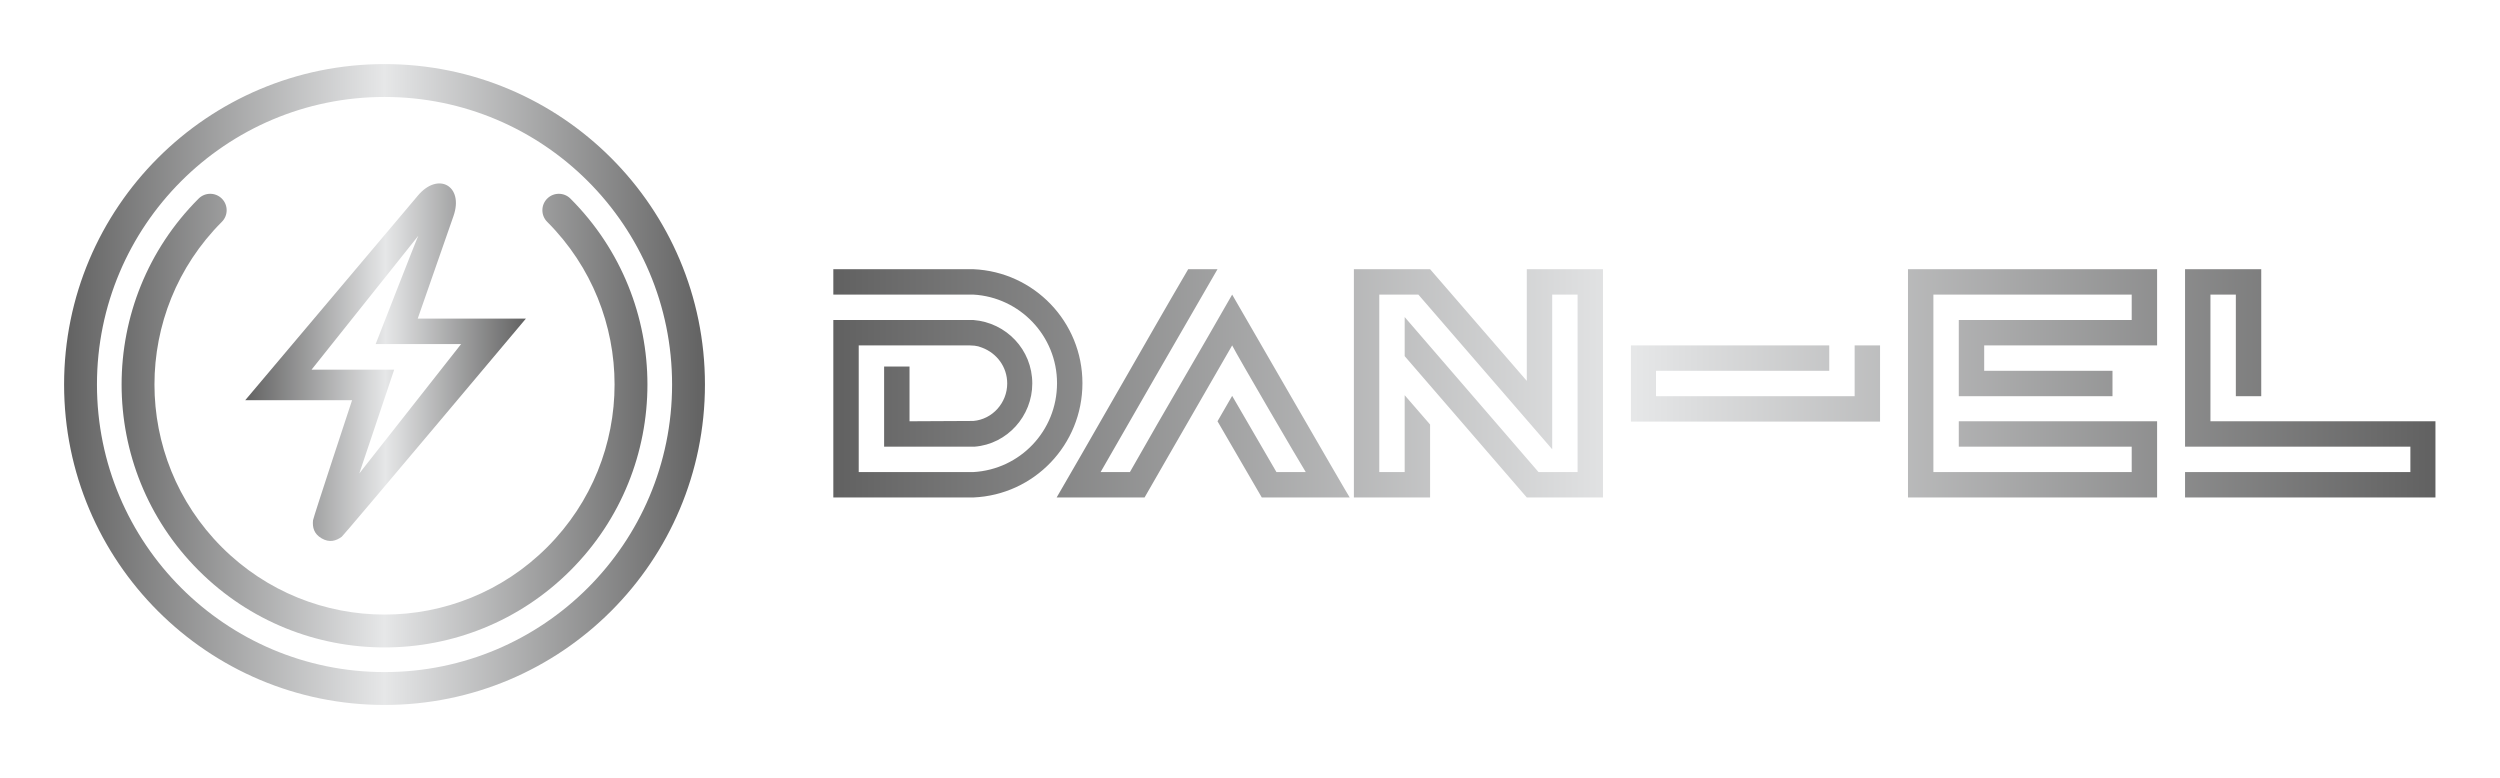
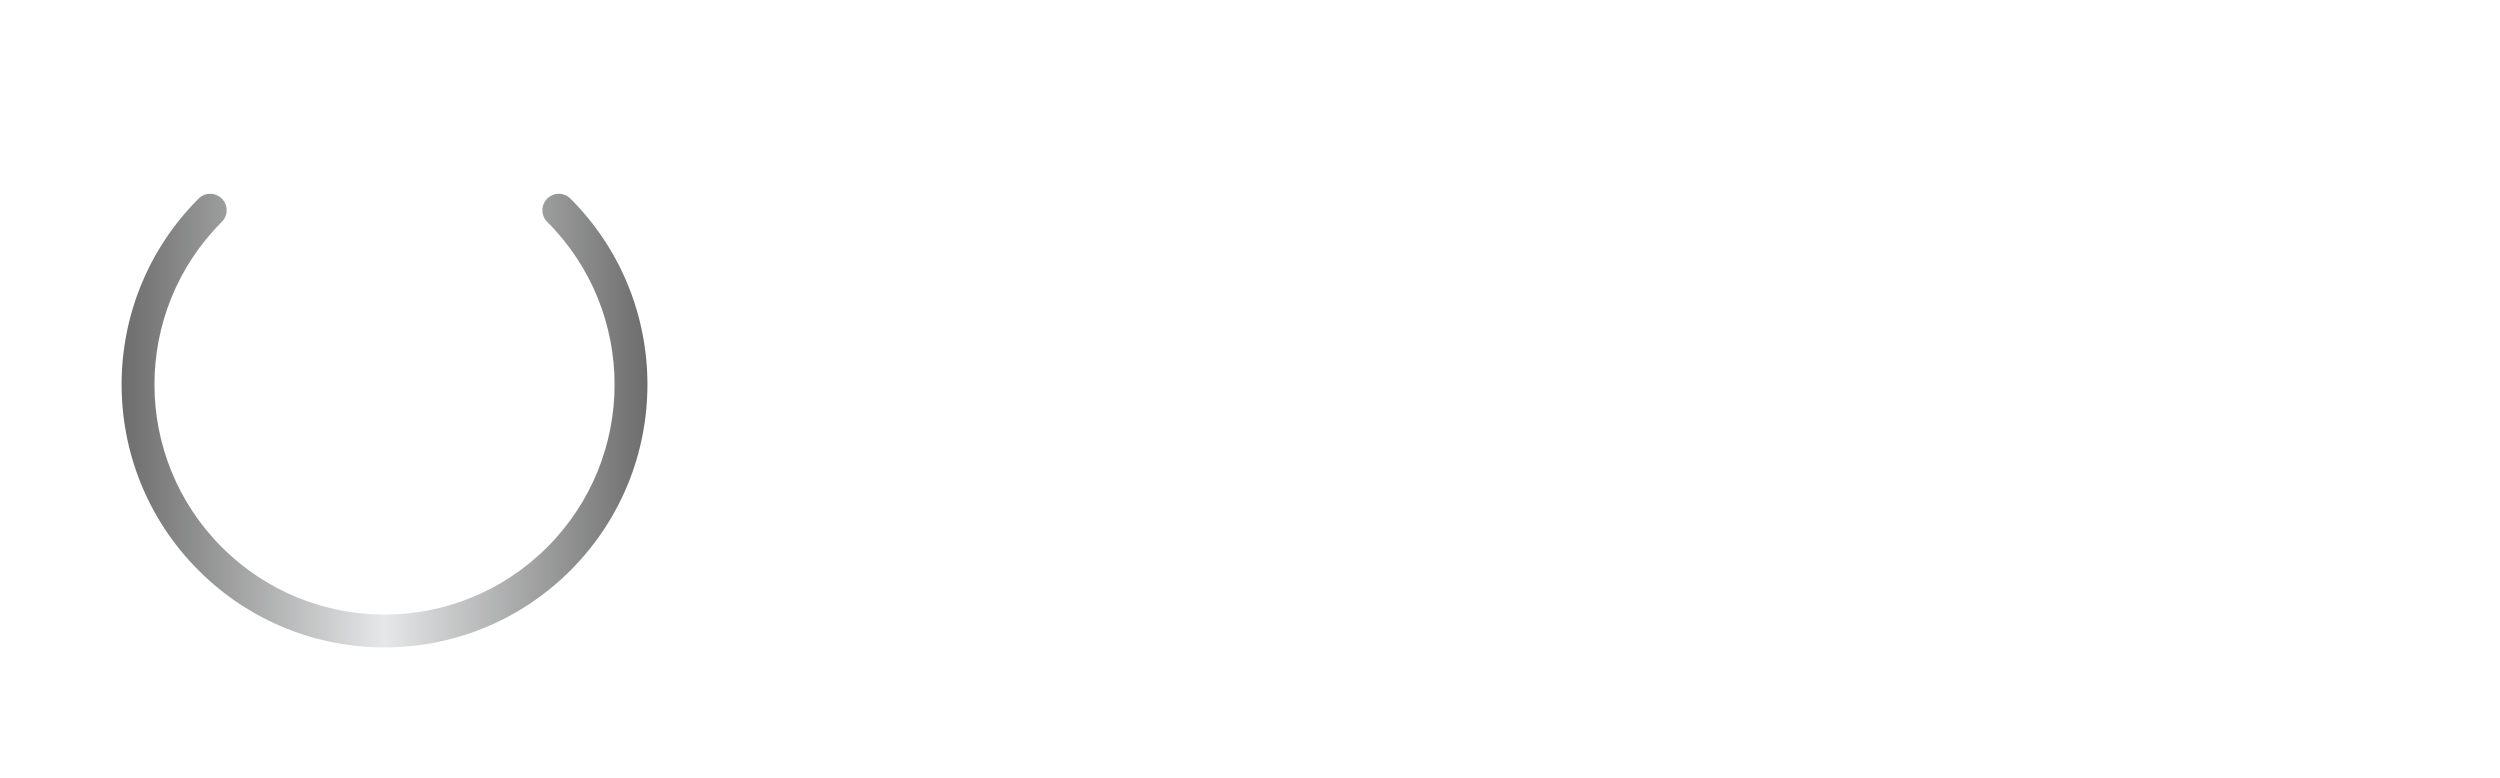
<svg xmlns="http://www.w3.org/2000/svg" version="1.1" width="3162.162" height="983.93" viewBox="0 0 3162.162 983.93">
  <g transform="scale(8.108) translate(10, 10)">
    <defs id="SvgjsDefs1087">
      <linearGradient id="SvgjsLinearGradient1092">
        <stop id="SvgjsStop1093" stop-color="#616161" offset="0" />
        <stop id="SvgjsStop1094" stop-color="#e6e7e8" offset="0.5" />
        <stop id="SvgjsStop1095" stop-color="#616161" offset="1" />
      </linearGradient>
      <linearGradient id="SvgjsLinearGradient1096">
        <stop id="SvgjsStop1097" stop-color="#616161" offset="0" />
        <stop id="SvgjsStop1098" stop-color="#e6e7e8" offset="0.5" />
        <stop id="SvgjsStop1099" stop-color="#616161" offset="1" />
      </linearGradient>
    </defs>
    <g id="SvgjsG1088" featureKey="symbolFeature-0" transform="matrix(1.351,0,0,1.351,-4.054,-4.054)" fill="url(#SvgjsLinearGradient1092)">
      <title>icon-power</title>
      <desc>Created with Sketch.</desc>
      <g stroke="none" stroke-width="1" fill="none" fill-rule="evenodd">
        <g transform="translate(-50, -222)" fill="url(#SvgjsLinearGradient1092)">
          <g transform="translate(53, 225)">
-             <path d="M37,74 C57.435,74 74,57.435 74,37 C74,16.565 57.435,0 37,0 C16.565,0 0,16.565 0,37 C0,57.435 16.565,74 37,74 L37,74 Z M37,70.205 C18.661,70.205 3.795,55.339 3.795,37 C3.795,18.661 18.661,3.795 37,3.795 C55.339,3.795 70.205,18.661 70.205,37 C70.205,55.339 55.339,70.205 37,70.205 L37,70.205 Z" />
            <path d="M15.533,15.533 C3.677,27.389 3.677,46.611 15.533,58.467 C27.389,70.323 46.611,70.323 58.467,58.467 C70.323,46.611 70.323,27.389 58.467,15.533 C57.726,14.792 56.525,14.792 55.784,15.533 C55.043,16.274 55.043,17.475 55.784,18.216 C66.158,28.59 66.158,45.41 55.784,55.784 C45.41,66.158 28.59,66.158 18.216,55.784 C7.842,45.41 7.842,28.59 18.216,18.216 C18.957,17.475 18.957,16.274 18.216,15.533 C17.475,14.792 16.274,14.792 15.533,15.533 L15.533,15.533 Z" />
-             <path d="M33.254,38.813 C33.254,38.813 28.774,52.362 28.743,52.682 C28.665,53.491 28.843,54.242 29.738,54.763 C30.648,55.292 31.402,55.062 32.064,54.576 C32.323,54.386 53.326,29.388 53.326,29.388 L40.833,29.388 L44.962,17.549 C46.181,14.067 43.187,12.378 40.833,15.207 L20.914,38.813 L33.254,38.813 Z M40.9,19.826 C40.829,19.878 35.978,32.332 35.978,32.332 L45.84,32.332 L34.091,47.263 L38.115,35.285 L28.573,35.285 C28.573,35.285 40.868,19.849 40.9,19.826 Z" />
          </g>
        </g>
      </g>
    </g>
    <g id="SvgjsG1089" featureKey="nameFeature-0" transform="matrix(1.27,0,0,1.27,120,16.807)" fill="url(#SvgjsLinearGradient1096)">
-       <path d="M0 11.96 l17.2 0 c7.48 0.32 13.4 6.48 13.4 14 c0 7.56 -5.92 13.72 -13.4 14.04 l-17.2 0 l0 -21.8 l17.2 0 c4.04 0.32 7.24 3.64 7.24 7.8 c0 4 -3.08 7.44 -7.08 7.76 l-11.12 0 l0 -9.84 l3.12 0 l0 6.72 l7.84 -0.04 c2.36 -0.2 4.16 -2.24 4.16 -4.6 c0 -2.04 -1.28 -3.72 -3.08 -4.4 c-0.68 -0.28 -1.08 -0.28 -2.16 -0.28 l-13 0 l0 15.56 l14.08 0 c5.72 -0.32 10.28 -5.04 10.28 -10.92 c0 -5.8 -4.56 -10.56 -10.28 -10.88 l-17.2 0 l0 -3.12 z M47.192 30.64 l1.8 -3.12 l5.44 9.36 l3.6 0 c-0.8 -1.28 -8.4 -14.28 -9.04 -15.56 l-7.84 13.6 l-2.92 5.08 l-10.8 0 c0.6 -1 4.64 -8.04 8.52 -14.8 c2.28 -3.96 4.8 -8.4 7.64 -13.24 l3.6 0 l-7.44 12.88 l-6.92 12.04 l3.6 0 c4.92 -8.68 8 -13.8 12.56 -21.8 c0.28 0.48 14.36 24.88 14.44 24.92 l-10.8 0 z M85.184 25.68 l0 -13.72 l9.36 0 l0 28.04 l-9.36 0 l-15 -17.36 l0 -4.8 l16.44 19.04 l4.8 0 l0 -21.8 l-3.12 0 l0 19 l-16.44 -19 l-4.8 0 l0 21.8 l3.12 0 l0 -9.44 l3.12 3.6 l0 8.96 l-9.36 0 l0 -28.04 l9.36 0 z M128.576 21.32 l0 9.36 l-30.6 0 l0 -9.36 l24.36 0 l0 3.12 l-21.28 0 l0 3.12 l24.4 0 l0 -6.24 l3.12 0 z M162.608 11.96 l0 9.36 l-21.24 0 l0 3.12 l15.76 0 l0 3.12 l-18.88 0 l0 -9.36 l21.24 0 l0 -3.12 l-24.36 0 l0 21.8 l24.36 0 l0 -3.12 l-21.24 0 l0 -3.12 l24.36 0 l0 9.36 l-30.6 0 l0 -28.04 l30.6 0 z M169.16 15.08 l0 15.56 l27.64 0 l0 9.36 l-30.76 0 l0 -3.12 l27.68 0 l0 -3.12 l-27.68 0 l0 -21.8 l9.36 0 l0 15.6 l-3.12 0 l0 -12.48 l-3.12 0 z" />
-     </g>
+       </g>
  </g>
</svg>